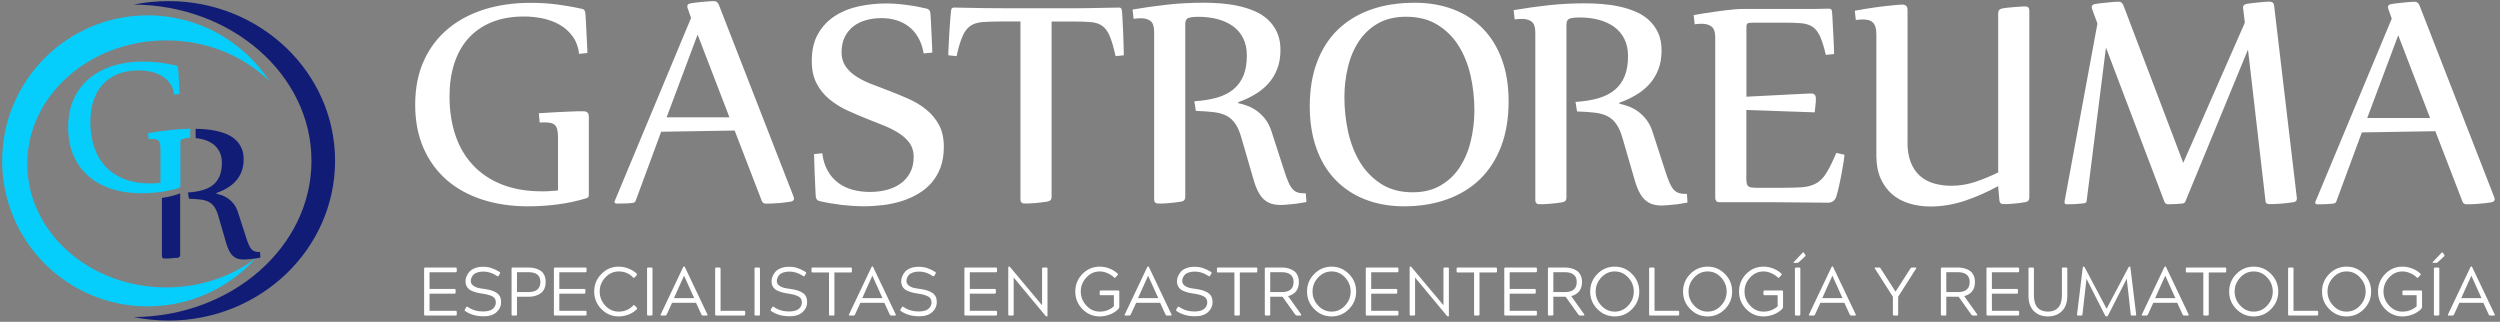
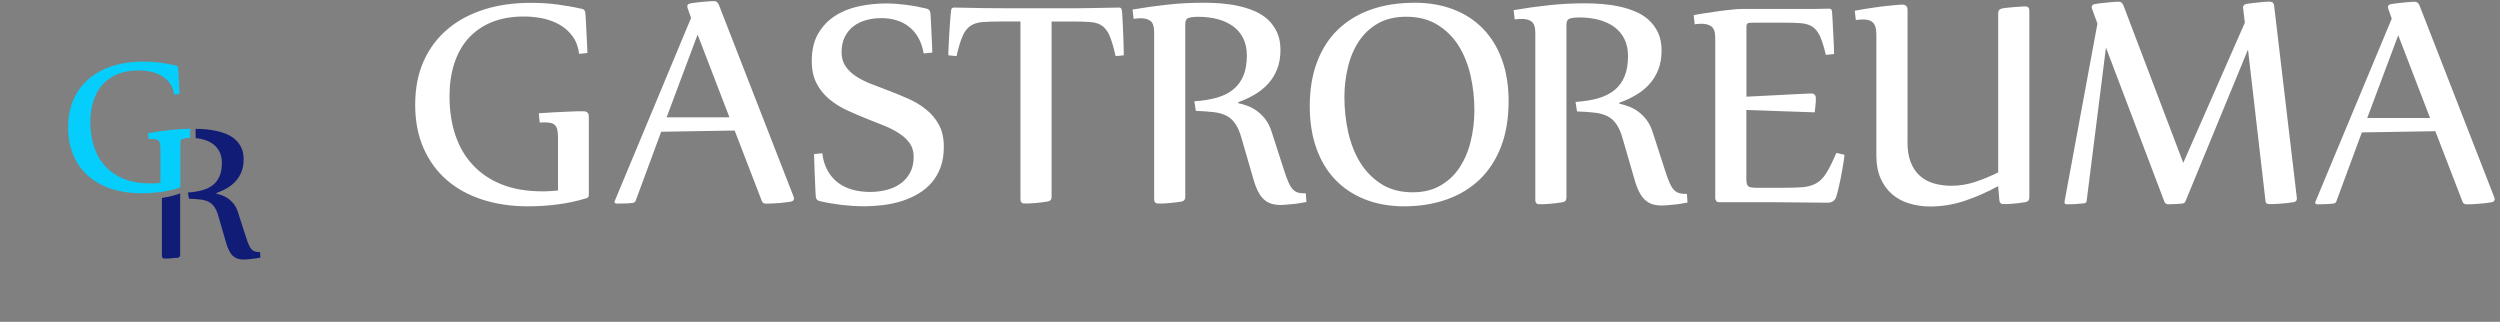
<svg xmlns="http://www.w3.org/2000/svg" width="505" height="65" viewBox="0 0 505 65" fill="none">
  <rect x="0" y="0" width="505" height="65" fill="#808080" stroke="none" />
  <path d="M478.167 23.84H490.876L484.442 7.117L478.179 23.84H478.167ZM477.093 26.746L471.941 40.686C471.856 40.942 471.648 41.077 471.331 41.125C470.928 41.174 470.464 41.211 469.951 41.235C469.438 41.26 468.852 41.272 468.205 41.272C467.851 41.272 467.668 41.162 467.668 40.942C467.668 40.869 467.668 40.82 467.705 40.771L483.136 3.76L482.44 1.807C482.391 1.624 482.367 1.502 482.367 1.441C482.367 1.099 482.586 0.904 483.014 0.831C483.368 0.757 483.795 0.708 484.283 0.647C484.759 0.586 485.223 0.55 485.675 0.501C486.127 0.452 486.542 0.415 486.92 0.391C487.311 0.367 487.592 0.354 487.775 0.354C488.227 0.354 488.544 0.611 488.752 1.123L503.829 39.819C503.902 40.002 503.938 40.124 503.938 40.185C503.938 40.576 503.707 40.796 503.255 40.869C502.852 40.942 502.4 40.991 501.9 41.052C501.387 41.113 500.899 41.162 500.41 41.187C499.922 41.223 499.482 41.248 499.08 41.26C498.677 41.26 498.384 41.26 498.201 41.26C497.822 41.26 497.554 41.089 497.432 40.747L491.938 26.502L477.117 26.746H477.093ZM454.093 10.01L441.457 40.674C441.36 40.93 441.152 41.064 440.847 41.113C440.444 41.162 439.98 41.199 439.48 41.223C438.967 41.248 438.466 41.26 437.954 41.26C437.599 41.26 437.343 41.089 437.209 40.747L425.404 9.607L421.497 40.637C421.448 40.918 421.241 41.052 420.887 41.077C420.484 41.125 419.971 41.174 419.385 41.211C418.787 41.248 418.164 41.26 417.505 41.26C417.2 41.26 417.029 41.138 417.029 40.894C417.029 40.735 417.041 40.613 417.065 40.564L423.682 4.761L422.596 1.795C422.547 1.661 422.522 1.539 422.522 1.465C422.522 1.099 422.754 0.892 423.206 0.818C423.56 0.745 423.987 0.696 424.476 0.635C424.964 0.574 425.428 0.538 425.892 0.489C426.356 0.44 426.771 0.403 427.149 0.379C427.54 0.354 427.821 0.342 428.004 0.342C428.248 0.342 428.443 0.415 428.565 0.55C428.7 0.672 428.834 0.867 428.944 1.111L441.018 32.898L453.458 4.59L453.128 1.795C453.128 1.795 453.092 1.685 453.092 1.514C453.092 1.136 453.311 0.904 453.739 0.806C454.093 0.733 454.508 0.684 454.984 0.623C455.46 0.562 455.912 0.525 456.363 0.477C456.815 0.428 457.23 0.391 457.596 0.367C457.963 0.342 458.243 0.33 458.427 0.33C458.988 0.33 459.306 0.586 459.367 1.099L463.932 39.722C463.957 39.819 463.969 39.88 463.969 39.941V40.1C463.969 40.527 463.749 40.771 463.322 40.833C462.944 40.906 462.504 40.955 462.004 41.016C461.503 41.077 461.027 41.125 460.551 41.15C460.075 41.187 459.635 41.211 459.245 41.223C458.854 41.223 458.561 41.223 458.39 41.223C458.182 41.223 458.011 41.187 457.889 41.113C457.755 41.028 457.67 40.906 457.645 40.723L454.093 9.986V10.01ZM385.312 28.479C385.288 30.176 385.507 31.592 385.959 32.752C386.411 33.899 387.033 34.839 387.851 35.547C388.657 36.255 389.597 36.755 390.684 37.06C391.758 37.366 392.93 37.524 394.187 37.524C395.811 37.524 397.398 37.268 398.961 36.755C400.523 36.23 402.086 35.596 403.636 34.827V2.649C403.636 2.137 403.905 1.819 404.442 1.709C404.808 1.636 405.211 1.587 405.687 1.539C406.151 1.502 406.591 1.453 407.042 1.416C407.506 1.38 407.909 1.355 408.288 1.331C408.654 1.307 408.935 1.294 409.118 1.294C409.655 1.294 409.924 1.575 409.924 2.137V39.892C409.924 40.43 409.655 40.747 409.118 40.833C408.727 40.906 408.324 40.955 407.873 41.016C407.433 41.077 407.006 41.125 406.591 41.15C406.176 41.187 405.797 41.211 405.455 41.223C405.114 41.223 404.857 41.223 404.674 41.223C404.161 41.223 403.881 40.93 403.868 40.369L403.624 37.598C401.5 38.77 399.278 39.746 396.959 40.539C394.627 41.321 392.283 41.711 389.902 41.711C388.413 41.711 386.997 41.504 385.678 41.101C384.348 40.698 383.2 40.088 382.223 39.246C381.247 38.416 380.478 37.353 379.892 36.06C379.318 34.753 379.025 33.24 379.025 31.482V7.007C379.025 6.372 378.964 5.86 378.842 5.457C378.72 5.066 378.549 4.749 378.305 4.541C378.073 4.309 377.792 4.163 377.462 4.065C377.133 3.98 376.766 3.931 376.363 3.931C375.9 3.931 375.423 3.968 374.874 4.041L374.667 2.173C375.887 1.941 377.035 1.746 378.134 1.587C379.232 1.429 380.197 1.294 381.039 1.209C381.882 1.111 382.577 1.05 383.151 1.001C383.713 0.953 384.079 0.928 384.238 0.928C384.958 0.928 385.324 1.282 385.324 2.015V28.455L385.312 28.479ZM352.753 35.584C352.753 36.121 352.765 36.536 352.802 36.841C352.838 37.146 352.924 37.378 353.083 37.549C353.229 37.72 353.473 37.83 353.803 37.866C354.132 37.915 354.609 37.939 355.219 37.939H359.589C361.384 37.939 362.849 37.903 363.972 37.83C365.095 37.744 366.06 37.488 366.841 37.048C367.635 36.609 368.33 35.913 368.916 34.961C369.515 34.009 370.198 32.642 370.931 30.896L372.591 31.262C372.591 31.421 372.542 31.824 372.445 32.483C372.347 33.142 372.213 33.899 372.054 34.766C371.895 35.645 371.724 36.536 371.517 37.427C371.321 38.33 371.114 39.123 370.906 39.795C370.613 40.552 370.064 40.942 369.258 40.942C368.453 40.942 367.439 40.942 366.28 40.918C365.132 40.918 363.862 40.894 362.446 40.881C361.042 40.881 359.528 40.857 357.929 40.845C356.318 40.845 354.633 40.845 352.887 40.845H347.284C346.966 40.845 346.759 40.747 346.649 40.552C346.527 40.369 346.478 40.173 346.478 40.002V7.63C346.478 6.482 346.222 5.725 345.709 5.347C345.196 4.981 344.549 4.798 343.78 4.798C343.304 4.798 342.828 4.834 342.327 4.908L342.12 3.04C342.596 2.942 343.279 2.832 344.183 2.698C345.086 2.564 346.026 2.417 347.003 2.283C347.98 2.149 348.932 2.027 349.835 1.941C350.751 1.844 351.459 1.807 351.984 1.807H364.277C365.046 1.807 365.84 1.807 366.682 1.807C367.513 1.807 368.428 1.77 369.454 1.746C369.808 1.746 370.015 1.917 370.064 2.259C370.088 2.576 370.113 2.991 370.149 3.516C370.186 4.029 370.223 4.602 370.235 5.201C370.259 5.811 370.296 6.433 370.333 7.068C370.369 7.703 370.394 8.277 370.418 8.814C370.442 9.351 370.467 9.815 370.479 10.205C370.479 10.584 370.479 10.816 370.479 10.913L368.819 11.084C368.44 9.485 368.05 8.24 367.659 7.361C367.256 6.47 366.756 5.835 366.145 5.42C365.535 5.017 364.766 4.773 363.826 4.688C362.898 4.602 361.677 4.578 360.188 4.578H354.23C353.852 4.578 353.559 4.59 353.363 4.615C353.18 4.639 353.046 4.7 352.948 4.786C352.863 4.871 352.802 5.005 352.79 5.164C352.777 5.335 352.777 5.567 352.777 5.86V19.532C354.621 19.434 356.305 19.361 357.844 19.275C359.382 19.19 360.713 19.129 361.836 19.068C362.971 19.007 363.887 18.97 364.583 18.933C365.291 18.897 365.718 18.884 365.864 18.884C366.499 18.884 366.804 19.214 366.804 19.898C366.804 20.337 366.78 20.777 366.731 21.228C366.682 21.692 366.634 22.168 366.573 22.693L352.765 22.217V35.62L352.753 35.584ZM318.204 20.593C319.95 20.484 321.476 20.239 322.806 19.861C324.125 19.483 325.248 18.921 326.139 18.189C327.03 17.468 327.702 16.529 328.166 15.418C328.63 14.295 328.862 12.928 328.862 11.341C328.862 10.022 328.617 8.863 328.129 7.874C327.629 6.885 326.945 6.079 326.066 5.433C325.187 4.798 324.149 4.322 322.965 4.004C321.769 3.687 320.487 3.528 319.119 3.528C318.216 3.528 317.557 3.601 317.105 3.748C316.653 3.894 316.421 4.297 316.421 4.981V39.917C316.421 40.454 316.153 40.771 315.616 40.857C315.225 40.93 314.81 40.979 314.334 41.04C313.87 41.101 313.418 41.15 312.991 41.174C312.551 41.211 312.149 41.235 311.77 41.248C311.404 41.248 311.123 41.248 310.94 41.248C310.403 41.248 310.134 40.967 310.134 40.405V6.617C310.134 5.481 309.89 4.749 309.39 4.371C308.901 4.004 308.254 3.821 307.461 3.821C306.997 3.821 306.521 3.858 305.971 3.919L305.764 2.051C308.01 1.661 310.342 1.331 312.771 1.062C315.188 0.794 317.655 0.672 320.182 0.672C321.256 0.672 322.391 0.721 323.575 0.806C324.772 0.904 325.944 1.062 327.091 1.319C328.239 1.563 329.325 1.905 330.363 2.344C331.401 2.784 332.316 3.357 333.086 4.065C333.855 4.786 334.477 5.628 334.941 6.629C335.405 7.63 335.637 8.814 335.637 10.193C335.637 11.658 335.417 12.952 334.978 14.051C334.538 15.174 333.928 16.162 333.159 17.017C332.39 17.871 331.474 18.591 330.436 19.202C329.411 19.812 328.3 20.337 327.104 20.752V20.948C327.665 21.057 328.263 21.24 328.923 21.472C329.582 21.704 330.217 22.046 330.839 22.485C331.45 22.925 332.023 23.474 332.561 24.158C333.086 24.841 333.513 25.672 333.83 26.66L336.333 34.399C336.663 35.461 336.98 36.316 337.261 36.938C337.542 37.573 337.835 38.049 338.152 38.379C338.469 38.696 338.836 38.916 339.238 39.026C339.641 39.136 340.154 39.172 340.764 39.172L340.874 40.918C340.447 41.003 339.971 41.089 339.47 41.162C338.958 41.248 338.469 41.309 337.969 41.345C337.468 41.394 337.029 41.443 336.638 41.467C336.247 41.504 335.942 41.516 335.735 41.516C335.027 41.516 334.38 41.431 333.818 41.26C333.257 41.089 332.756 40.796 332.292 40.381C331.84 39.966 331.45 39.416 331.096 38.721C330.754 38.037 330.424 37.17 330.143 36.145L327.751 27.905C327.421 26.733 327.006 25.794 326.53 25.11C326.054 24.402 325.468 23.877 324.76 23.499C324.052 23.133 323.197 22.888 322.196 22.766C321.195 22.644 319.986 22.559 318.558 22.51L318.253 20.581L318.204 20.593Z" fill="white" />
  <path d="M37.932 38.885C39.06 38.814 40.047 38.656 40.907 38.411C41.759 38.166 42.485 37.804 43.062 37.33C43.638 36.865 44.072 36.257 44.371 35.539C44.671 34.813 44.821 33.929 44.821 32.903C44.821 32.043 44.663 31.302 44.348 30.663C44.024 30.023 43.582 29.503 43.014 29.084C42.446 28.674 41.775 28.358 41.01 28.161C40.536 28.035 40.039 27.948 39.526 27.901L39.51 26.023C40.118 26.023 40.757 26.062 41.42 26.11C42.193 26.173 42.943 26.275 43.693 26.441C44.435 26.599 45.137 26.82 45.808 27.104C46.478 27.388 47.062 27.759 47.568 28.216C48.065 28.674 48.467 29.226 48.767 29.873C49.067 30.52 49.217 31.286 49.217 32.178C49.217 33.124 49.075 33.961 48.791 34.671C48.507 35.397 48.112 36.036 47.615 36.588C47.118 37.141 46.526 37.606 45.855 38.001C45.192 38.395 44.466 38.727 43.701 39.003V39.129C44.064 39.2 44.45 39.319 44.877 39.468C45.303 39.618 45.713 39.839 46.115 40.123C46.51 40.407 46.881 40.763 47.228 41.205C47.568 41.646 47.844 42.183 48.049 42.822L49.667 47.825C49.88 48.511 50.085 49.064 50.266 49.466C50.448 49.876 50.637 50.192 50.843 50.397C51.048 50.602 51.284 50.744 51.545 50.815C51.805 50.879 52.137 50.91 52.531 50.91L52.594 52.038C52.318 52.094 52.011 52.149 51.687 52.196C51.355 52.251 51.04 52.291 50.716 52.315C50.393 52.346 50.109 52.378 49.856 52.394C49.604 52.417 49.406 52.425 49.272 52.425C48.806 52.425 48.396 52.37 48.025 52.259C47.662 52.149 47.339 51.959 47.039 51.691C46.747 51.423 46.494 51.068 46.265 50.618C46.044 50.176 45.831 49.624 45.65 48.953L44.103 43.627C43.89 42.869 43.622 42.262 43.314 41.82C43.006 41.362 42.627 41.023 42.17 40.778C41.704 40.542 41.16 40.384 40.513 40.305C39.865 40.226 39.084 40.171 38.161 40.139L37.964 38.885H37.932ZM36.393 39.066V51.47C36.393 51.817 36.219 52.023 35.872 52.078C35.62 52.125 35.73 52.062 35.422 52.094C35.123 52.133 34.831 52.157 34.554 52.18C34.27 52.204 34.01 52.22 33.765 52.228C33.529 52.228 33.347 52.228 33.229 52.228C32.881 52.228 32.708 52.046 32.708 51.683V39.989C34.436 39.713 35.612 39.374 36.401 39.05L36.393 39.066Z" fill="#101C75" />
-   <path fill-rule="evenodd" clip-rule="evenodd" d="M34.018 64.758C52.61 64.758 67.683 50.31 67.683 32.485C67.683 14.66 52.61 0.22 34.018 0.22C31.611 0.22 29.267 0.465 27.01 0.922C46.865 1.049 62.916 15.134 62.916 32.485C62.916 49.837 46.865 63.922 27.01 64.048C29.275 64.506 31.619 64.75 34.018 64.75" fill="#101C75" />
-   <path fill-rule="evenodd" clip-rule="evenodd" d="M29.827 61.878C38.461 61.878 46.226 58.154 51.608 52.228C46.731 55.865 40.441 58.059 33.576 58.059C18.069 58.059 5.506 46.894 5.506 33.109C5.506 19.324 18.077 8.158 33.576 8.158C41.87 8.158 49.319 11.354 54.457 16.436C49.209 8.403 40.142 3.1 29.835 3.1C13.602 3.1 0.439 16.262 0.439 32.493C0.439 48.724 13.602 61.886 29.835 61.886" fill="#06CEFC" />
  <path fill-rule="evenodd" clip-rule="evenodd" d="M36.417 37.614C36.417 37.669 36.409 37.717 36.393 37.756V37.843L36.314 37.875C36.314 37.875 36.235 37.938 36.18 37.961C34.941 38.34 33.678 38.616 32.384 38.782C31.098 38.956 29.788 39.035 28.462 39.035C26.3 39.035 24.311 38.735 22.512 38.151C20.713 37.559 19.158 36.707 17.864 35.571C16.578 34.45 15.567 33.053 14.849 31.404C14.123 29.747 13.768 27.861 13.768 25.739C13.768 23.616 14.147 21.636 14.912 19.979C15.67 18.321 16.727 16.933 18.077 15.82C19.419 14.7 21.013 13.871 22.843 13.295C24.674 12.727 26.671 12.443 28.825 12.443C30.064 12.443 31.224 12.514 32.321 12.656C33.41 12.806 34.483 12.987 35.525 13.224C35.691 13.256 35.801 13.311 35.864 13.413C35.935 13.508 35.967 13.611 35.983 13.705C35.999 13.911 36.014 14.171 36.038 14.494C36.062 14.81 36.085 15.157 36.093 15.52C36.109 15.891 36.133 16.27 36.156 16.649C36.18 17.035 36.196 17.39 36.212 17.714C36.227 18.045 36.243 18.321 36.251 18.558C36.251 18.787 36.251 18.937 36.251 18.992L35.178 19.103C35.059 18.195 34.775 17.43 34.318 16.806C33.86 16.191 33.3 15.686 32.629 15.299C31.958 14.921 31.224 14.644 30.404 14.471C29.591 14.305 28.77 14.226 27.957 14.226C26.355 14.226 24.951 14.479 23.735 14.976C22.52 15.481 21.51 16.191 20.689 17.106C19.876 18.022 19.269 19.126 18.858 20.405C18.448 21.683 18.251 23.103 18.251 24.658C18.251 26.488 18.503 28.169 19.008 29.692C19.513 31.215 20.271 32.517 21.289 33.606C22.291 34.695 23.546 35.539 25.053 36.147C26.56 36.746 28.297 37.054 30.285 37.054C30.617 37.054 30.964 37.054 31.311 37.03C31.666 37.014 32.037 36.983 32.416 36.944V30.047C32.416 29.621 32.384 29.282 32.329 29.021C32.266 28.753 32.171 28.556 32.029 28.422C31.895 28.279 31.713 28.185 31.492 28.13C31.279 28.082 31.003 28.058 30.68 28.058C30.577 28.058 30.474 28.058 30.356 28.074C30.254 28.082 30.151 28.098 30.041 28.114V28.082H30.025L29.962 27.388L29.906 26.899H29.914V26.867L30.167 26.851C31.54 26.614 32.968 26.417 34.436 26.252C35.746 26.11 37.088 26.031 38.445 26.007C38.398 26.599 38.406 27.364 38.413 27.838C37.845 27.853 37.119 27.988 36.851 28.074C36.63 28.145 36.488 28.319 36.441 28.587V37.598L36.417 37.614Z" fill="#06CEFC" />
  <path d="M284.021 3.382C281.823 3.382 279.931 3.833 278.356 4.724C276.781 5.628 275.487 6.836 274.498 8.338C273.497 9.851 272.753 11.572 272.289 13.538C271.813 15.503 271.568 17.529 271.568 19.654C271.568 22.009 271.825 24.341 272.325 26.648C272.838 28.943 273.644 30.994 274.73 32.788C275.841 34.595 277.27 36.047 279.028 37.17C280.773 38.293 282.898 38.843 285.376 38.843C287.573 38.843 289.466 38.367 291.04 37.439C292.615 36.511 293.909 35.278 294.91 33.728C295.899 32.178 296.644 30.42 297.108 28.43C297.584 26.441 297.828 24.378 297.828 22.266C297.828 19.898 297.572 17.59 297.071 15.32C296.559 13.062 295.753 11.048 294.666 9.278C293.555 7.508 292.127 6.092 290.369 5.005C288.623 3.919 286.499 3.382 284.021 3.382ZM285.706 0.55C288.611 0.55 291.224 1.001 293.568 1.892C295.912 2.796 297.914 4.09 299.562 5.799C301.222 7.495 302.504 9.595 303.395 12.049C304.299 14.527 304.738 17.334 304.738 20.459C304.738 23.877 304.237 26.917 303.236 29.553C302.235 32.178 300.807 34.387 298.964 36.194C297.12 37.976 294.898 39.343 292.286 40.271C289.698 41.199 286.792 41.675 283.606 41.675C280.7 41.675 278.075 41.199 275.719 40.271C273.363 39.343 271.361 38 269.713 36.279C268.053 34.546 266.783 32.434 265.904 29.932C265.013 27.429 264.573 24.61 264.573 21.46C264.573 18.067 265.074 15.052 266.075 12.451C267.076 9.839 268.504 7.642 270.348 5.896C272.191 4.151 274.413 2.808 277.013 1.905C279.601 1.001 282.507 0.562 285.693 0.562L285.706 0.55ZM241.207 20.459C242.953 20.349 244.479 20.105 245.809 19.727C247.128 19.348 248.251 18.787 249.142 18.054C250.033 17.322 250.705 16.394 251.169 15.283C251.633 14.16 251.865 12.793 251.865 11.206C251.865 9.888 251.62 8.728 251.132 7.74C250.644 6.751 249.948 5.945 249.069 5.298C248.19 4.663 247.152 4.187 245.968 3.87C244.772 3.565 243.49 3.394 242.122 3.394C241.231 3.394 240.56 3.467 240.108 3.614C239.656 3.76 239.424 4.163 239.424 4.847V39.783C239.424 40.32 239.156 40.637 238.619 40.723C238.228 40.796 237.813 40.845 237.337 40.906C236.873 40.967 236.421 41.016 235.994 41.04C235.554 41.077 235.152 41.101 234.773 41.113C234.407 41.113 234.126 41.113 233.943 41.113C233.406 41.113 233.137 40.832 233.137 40.271V6.482C233.137 5.347 232.893 4.615 232.405 4.236C231.916 3.87 231.269 3.687 230.476 3.687C230.012 3.687 229.536 3.724 228.987 3.797L228.779 1.929C231.025 1.538 233.369 1.209 235.786 0.94C238.204 0.672 240.67 0.55 243.197 0.55C244.271 0.55 245.406 0.599 246.591 0.684C247.787 0.782 248.959 0.94 250.107 1.197C251.254 1.441 252.341 1.783 253.378 2.222C254.416 2.662 255.319 3.235 256.101 3.943C256.87 4.663 257.493 5.506 257.956 6.519C258.42 7.52 258.652 8.704 258.652 10.083C258.652 11.548 258.433 12.842 257.993 13.941C257.554 15.064 256.943 16.052 256.174 16.907C255.405 17.761 254.489 18.482 253.452 19.092C252.426 19.702 251.315 20.227 250.119 20.642V20.838C250.68 20.947 251.279 21.131 251.938 21.363C252.597 21.594 253.232 21.936 253.854 22.376C254.465 22.815 255.039 23.364 255.576 24.048C256.101 24.732 256.528 25.562 256.845 26.55L259.348 34.289C259.678 35.352 259.995 36.206 260.276 36.829C260.557 37.463 260.85 37.939 261.167 38.269C261.485 38.586 261.851 38.806 262.254 38.916C262.657 39.026 263.169 39.062 263.78 39.062L263.89 40.808C263.462 40.894 262.986 40.979 262.486 41.052C261.973 41.138 261.485 41.199 260.984 41.235C260.484 41.284 260.044 41.333 259.653 41.357C259.263 41.394 258.957 41.406 258.75 41.406C258.042 41.406 257.395 41.321 256.821 41.15C256.259 40.979 255.759 40.686 255.295 40.271C254.843 39.856 254.453 39.307 254.099 38.611C253.757 37.927 253.427 37.073 253.146 36.035L250.754 27.796C250.424 26.624 250.009 25.684 249.533 25C249.057 24.292 248.471 23.767 247.763 23.389C247.055 23.023 246.2 22.779 245.199 22.656C244.198 22.534 242.989 22.449 241.561 22.4L241.256 20.459H241.207ZM201.994 4.346C200.529 4.346 199.321 4.383 198.368 4.468C197.416 4.554 196.623 4.81 195.988 5.249C195.365 5.689 194.84 6.372 194.425 7.337C194.01 8.277 193.607 9.619 193.229 11.341L191.569 11.17C191.569 11.072 191.569 10.84 191.569 10.437C191.581 10.022 191.605 9.534 191.642 8.972C191.678 8.411 191.715 7.801 191.739 7.117C191.776 6.433 191.813 5.786 191.862 5.139C191.91 4.493 191.959 3.894 191.996 3.345C192.045 2.796 192.081 2.356 192.13 2.039C192.155 1.709 192.35 1.526 192.728 1.526C194.779 1.575 196.733 1.612 198.588 1.636C200.456 1.661 202.177 1.673 203.752 1.673H214.972C216.546 1.673 218.28 1.673 220.172 1.636C222.064 1.612 224.03 1.575 226.069 1.526C226.374 1.526 226.569 1.697 226.606 2.039C226.655 2.356 226.691 2.784 226.716 3.345C226.752 3.894 226.789 4.493 226.813 5.139C226.85 5.786 226.875 6.446 226.899 7.117C226.923 7.801 226.948 8.411 226.96 8.972C226.972 9.534 226.984 10.022 226.997 10.437C227.009 10.84 227.009 11.084 227.009 11.17L225.348 11.341C224.97 9.619 224.579 8.289 224.189 7.337C223.798 6.385 223.285 5.689 222.687 5.249C222.077 4.81 221.308 4.541 220.368 4.468C219.44 4.383 218.231 4.346 216.742 4.346H212.42V39.77C212.42 40.307 212.151 40.625 211.614 40.71C211.224 40.784 210.809 40.832 210.332 40.894C209.869 40.955 209.417 41.003 208.99 41.028C208.55 41.064 208.147 41.089 207.769 41.101C207.403 41.101 207.122 41.101 206.939 41.101C206.401 41.101 206.133 40.82 206.133 40.259V4.334H201.982L201.994 4.346ZM186.588 10.779C186.356 9.546 186.002 8.472 185.489 7.593C184.976 6.702 184.354 5.97 183.597 5.384C182.852 4.81 182.022 4.37 181.07 4.09C180.13 3.797 179.116 3.662 178.042 3.662C176.968 3.662 175.967 3.785 175.002 4.053C174.038 4.309 173.171 4.724 172.438 5.274C171.694 5.835 171.096 6.568 170.656 7.434C170.217 8.313 169.997 9.363 169.997 10.572C169.997 11.658 170.265 12.573 170.778 13.355C171.291 14.124 171.987 14.807 172.853 15.369C173.72 15.943 174.721 16.468 175.844 16.907C176.98 17.359 178.152 17.81 179.36 18.25C180.716 18.762 182.071 19.324 183.426 19.922C184.769 20.508 185.989 21.24 187.052 22.095C188.126 22.949 189.005 23.987 189.652 25.195C190.323 26.404 190.653 27.905 190.653 29.675C190.653 31.226 190.433 32.605 189.994 33.801C189.554 34.985 188.944 36.023 188.162 36.926C187.393 37.817 186.478 38.562 185.44 39.16C184.402 39.77 183.291 40.259 182.095 40.637C180.899 41.003 179.653 41.272 178.347 41.431C177.053 41.577 175.783 41.663 174.514 41.663C173 41.663 171.511 41.565 170.009 41.394C168.507 41.211 167.018 40.955 165.529 40.613C165.321 40.564 165.162 40.478 165.028 40.32C164.918 40.185 164.833 40.027 164.808 39.868C164.759 39.392 164.711 38.708 164.686 37.793C164.637 36.877 164.601 35.962 164.564 35.022C164.528 34.082 164.503 33.227 164.479 32.471C164.454 31.702 164.442 31.25 164.442 31.128L166.102 30.957C166.261 32.3 166.615 33.472 167.177 34.46C167.726 35.449 168.422 36.255 169.276 36.902C170.119 37.537 171.096 38.013 172.194 38.318C173.293 38.623 174.465 38.77 175.735 38.77C176.858 38.77 177.956 38.647 179.019 38.379C180.081 38.123 181.021 37.708 181.839 37.134C182.669 36.56 183.328 35.815 183.816 34.924C184.317 34.021 184.561 32.947 184.561 31.653C184.561 30.603 184.293 29.7 183.78 28.955C183.267 28.223 182.571 27.551 181.704 26.99C180.838 26.416 179.837 25.891 178.738 25.44C177.615 24.988 176.455 24.524 175.271 24.06C173.916 23.523 172.56 22.937 171.205 22.327C169.862 21.704 168.642 20.96 167.58 20.081C166.505 19.202 165.626 18.14 164.979 16.895C164.308 15.65 163.978 14.112 163.978 12.293C163.978 10.095 164.418 8.252 165.284 6.763C166.163 5.274 167.287 4.09 168.703 3.199C170.107 2.295 171.706 1.648 173.513 1.27C175.307 0.892 177.139 0.696 179.006 0.696C180.252 0.696 181.595 0.794 183.072 0.989C184.537 1.172 185.904 1.429 187.198 1.746C187.406 1.795 187.564 1.88 187.699 2.039C187.808 2.173 187.894 2.344 187.918 2.491C187.967 2.967 188.016 3.626 188.053 4.468C188.089 5.31 188.138 6.165 188.175 7.032C188.224 7.91 188.26 8.68 188.285 9.375C188.309 10.071 188.321 10.486 188.321 10.62L186.588 10.791V10.779ZM134.642 23.706H147.351L140.917 6.983L134.654 23.706H134.642ZM133.555 26.611L128.404 40.552C128.318 40.808 128.111 40.942 127.793 40.991C127.39 41.04 126.926 41.077 126.414 41.089C125.901 41.113 125.315 41.125 124.668 41.125C124.314 41.125 124.131 41.016 124.131 40.796C124.131 40.723 124.131 40.674 124.167 40.625L139.599 3.614L138.903 1.661C138.854 1.477 138.829 1.355 138.829 1.294C138.829 0.953 139.049 0.757 139.476 0.684C139.83 0.611 140.258 0.562 140.746 0.501C141.222 0.44 141.686 0.403 142.138 0.354C142.59 0.306 143.005 0.269 143.383 0.257C143.774 0.232 144.054 0.22 144.238 0.22C144.689 0.22 145.007 0.476 145.214 0.989L160.291 39.685C160.365 39.868 160.401 40.002 160.401 40.051C160.401 40.442 160.169 40.661 159.718 40.735C159.315 40.808 158.863 40.857 158.362 40.918C157.85 40.979 157.361 41.028 156.873 41.052C156.385 41.089 155.945 41.113 155.542 41.125C155.139 41.125 154.846 41.125 154.663 41.125C154.285 41.125 154.016 40.955 153.894 40.613L148.401 26.367L133.58 26.611H133.555ZM118.918 39.477C118.918 39.734 118.796 39.917 118.552 40.015C116.635 40.6 114.682 41.028 112.68 41.284C110.69 41.553 108.663 41.675 106.6 41.675C103.255 41.675 100.178 41.211 97.395 40.307C94.612 39.404 92.207 38.074 90.204 36.328C88.215 34.583 86.652 32.434 85.541 29.895C84.418 27.332 83.868 24.414 83.868 21.131C83.868 17.847 84.454 14.783 85.638 12.22C86.811 9.656 88.446 7.508 90.534 5.786C92.609 4.053 95.075 2.771 97.908 1.88C100.74 1.001 103.829 0.574 107.161 0.574C109.078 0.574 110.873 0.684 112.57 0.904C114.254 1.136 115.915 1.416 117.526 1.783C117.783 1.831 117.953 1.917 118.051 2.076C118.161 2.222 118.21 2.381 118.234 2.527C118.259 2.845 118.283 3.26 118.32 3.748C118.356 4.236 118.393 4.773 118.405 5.335C118.43 5.909 118.466 6.494 118.491 7.08C118.527 7.679 118.552 8.228 118.576 8.728C118.601 9.229 118.625 9.668 118.637 10.034C118.649 10.389 118.649 10.62 118.649 10.706L116.989 10.877C116.806 9.473 116.366 8.289 115.658 7.325C114.95 6.372 114.084 5.579 113.046 4.993C112.008 4.407 110.873 3.98 109.603 3.711C108.346 3.455 107.076 3.333 105.819 3.333C103.34 3.333 101.167 3.724 99.287 4.493C97.407 5.274 95.844 6.372 94.575 7.788C93.317 9.204 92.377 10.913 91.743 12.891C91.108 14.868 90.803 17.066 90.803 19.47C90.803 22.302 91.193 24.915 91.975 27.258C92.756 29.614 93.928 31.628 95.503 33.313C97.053 34.998 98.994 36.304 101.326 37.244C103.658 38.171 106.344 38.647 109.42 38.647C109.933 38.647 110.47 38.647 111.007 38.611C111.556 38.586 112.13 38.538 112.716 38.477V27.808C112.716 27.148 112.667 26.624 112.582 26.221C112.496 25.806 112.338 25.501 112.118 25.293C111.91 25.073 111.63 24.927 111.288 24.841C110.958 24.768 110.531 24.719 110.03 24.719C109.872 24.719 109.713 24.732 109.53 24.744C109.371 24.744 109.188 24.744 109.017 24.744L108.846 22.876C110.067 22.791 111.19 22.73 112.216 22.669C113.241 22.608 114.145 22.571 114.926 22.547C115.695 22.51 116.342 22.485 116.855 22.473C117.367 22.473 117.697 22.473 117.856 22.473C118.576 22.473 118.942 22.827 118.942 23.56V39.49L118.918 39.477Z" fill="white" />
-   <path d="M85.672 63.515V54.262C85.672 54.114 85.746 54.04 85.893 54.04H92.057C92.196 54.04 92.265 54.114 92.265 54.262V54.774C92.265 54.922 92.196 54.996 92.057 54.996H86.766V58.362H91.808C91.956 58.362 92.03 58.436 92.03 58.584V59.096C92.03 59.244 91.956 59.318 91.808 59.318H86.766V62.781H92.057C92.196 62.781 92.265 62.854 92.265 63.002V63.515C92.265 63.662 92.196 63.736 92.057 63.736H85.893C85.746 63.736 85.672 63.662 85.672 63.515ZM93.897 62.517L94.16 62.074C94.215 61.982 94.271 61.936 94.326 61.936C94.363 61.936 94.414 61.954 94.478 61.991C95.374 62.61 96.399 62.919 97.554 62.919C98.006 62.919 98.422 62.868 98.8 62.767C99.188 62.656 99.511 62.453 99.77 62.157C100.028 61.852 100.158 61.488 100.158 61.063C100.158 60.537 99.941 60.149 99.507 59.899C99.073 59.641 98.338 59.438 97.304 59.29C96.445 59.17 95.716 58.962 95.116 58.667C94.395 58.27 94.035 57.642 94.035 56.783C94.035 56.487 94.095 56.187 94.215 55.882C94.335 55.569 94.52 55.259 94.769 54.954C95.019 54.64 95.383 54.386 95.864 54.193C96.344 53.989 96.898 53.888 97.526 53.888C98.2 53.888 98.786 53.975 99.285 54.151C99.774 54.308 100.324 54.571 100.933 54.941C101.035 54.996 101.058 55.097 101.003 55.245L100.739 55.675C100.684 55.776 100.624 55.827 100.559 55.827C100.513 55.827 100.472 55.809 100.435 55.772C99.539 55.162 98.615 54.857 97.664 54.857C97.166 54.857 96.736 54.922 96.376 55.051C96.025 55.171 95.762 55.338 95.587 55.55C95.411 55.753 95.287 55.956 95.213 56.16C95.139 56.353 95.102 56.552 95.102 56.755C95.102 57.115 95.24 57.411 95.517 57.642C95.776 57.854 96.076 58.011 96.418 58.112C96.759 58.205 97.258 58.293 97.914 58.376C99.013 58.523 99.839 58.8 100.393 59.207C100.947 59.604 101.224 60.209 101.224 61.021C101.224 61.816 100.915 62.494 100.296 63.058C99.687 63.612 98.819 63.889 97.692 63.889C96.215 63.889 94.968 63.533 93.952 62.822C93.851 62.757 93.832 62.656 93.897 62.517ZM103.339 63.515V54.262C103.339 54.169 103.353 54.109 103.381 54.082C103.417 54.054 103.478 54.04 103.561 54.04H106.816C107.268 54.04 107.684 54.091 108.062 54.193C108.45 54.285 108.81 54.437 109.143 54.65C109.484 54.862 109.748 55.162 109.932 55.55C110.126 55.938 110.223 56.4 110.223 56.935C110.223 57.969 109.895 58.731 109.24 59.221C108.593 59.701 107.785 59.941 106.816 59.941H104.433V63.515C104.433 63.598 104.419 63.658 104.392 63.695C104.364 63.722 104.304 63.736 104.212 63.736H103.561C103.468 63.736 103.408 63.722 103.381 63.695C103.353 63.658 103.339 63.598 103.339 63.515ZM106.746 54.982H104.433V58.999H106.746C108.353 58.999 109.157 58.311 109.157 56.935C109.157 55.633 108.353 54.982 106.746 54.982ZM111.887 63.515V54.262C111.887 54.114 111.961 54.04 112.109 54.04H118.273C118.411 54.04 118.48 54.114 118.48 54.262V54.774C118.48 54.922 118.411 54.996 118.273 54.996H112.981V58.362H118.023C118.171 58.362 118.245 58.436 118.245 58.584V59.096C118.245 59.244 118.171 59.318 118.023 59.318H112.981V62.781H118.273C118.411 62.781 118.48 62.854 118.48 63.002V63.515C118.48 63.662 118.411 63.736 118.273 63.736H112.109C111.961 63.736 111.887 63.662 111.887 63.515ZM128.215 61.714L128.631 62.157C128.723 62.277 128.718 62.388 128.617 62.49C128.174 62.933 127.624 63.284 126.969 63.542C126.322 63.792 125.662 63.916 124.988 63.916C123.621 63.916 122.453 63.422 121.483 62.434C120.514 61.455 120.029 60.273 120.029 58.888C120.029 57.503 120.514 56.321 121.483 55.342C122.453 54.354 123.621 53.86 124.988 53.86C125.662 53.86 126.322 53.989 126.969 54.248C127.624 54.497 128.174 54.844 128.617 55.287C128.709 55.379 128.705 55.481 128.603 55.592L128.201 56.035C128.146 56.099 128.091 56.132 128.035 56.132C127.989 56.132 127.938 56.104 127.883 56.049C127.126 55.236 126.161 54.83 124.988 54.83C123.935 54.83 123.025 55.241 122.259 56.062C121.511 56.875 121.137 57.817 121.137 58.888C121.137 59.959 121.511 60.906 122.259 61.728C123.016 62.54 123.926 62.947 124.988 62.947C126.151 62.947 127.126 62.531 127.91 61.7C127.957 61.654 128.007 61.631 128.063 61.631C128.109 61.631 128.16 61.658 128.215 61.714ZM131.592 63.736H130.927C130.779 63.736 130.705 63.662 130.705 63.515V54.262C130.705 54.114 130.779 54.04 130.927 54.04H131.592C131.73 54.04 131.8 54.114 131.8 54.262V63.515C131.8 63.662 131.73 63.736 131.592 63.736ZM133.464 63.515L137.98 53.999C138.063 53.869 138.123 53.805 138.16 53.805H138.201C138.238 53.805 138.294 53.869 138.367 53.999L142.897 63.515C142.962 63.662 142.915 63.736 142.758 63.736H141.955C141.835 63.736 141.743 63.662 141.678 63.515L140.598 61.16H135.763L134.683 63.515C134.618 63.662 134.521 63.736 134.392 63.736H133.589C133.441 63.736 133.399 63.662 133.464 63.515ZM138.174 55.702L136.137 60.218H140.224L138.187 55.702H138.174ZM144.461 63.515V54.262C144.461 54.114 144.535 54.04 144.683 54.04H145.334C145.481 54.04 145.555 54.114 145.555 54.262V62.781H150.32C150.459 62.781 150.528 62.854 150.528 63.002V63.515C150.528 63.662 150.459 63.736 150.32 63.736H144.683C144.535 63.736 144.461 63.662 144.461 63.515ZM153.303 63.736H152.638C152.49 63.736 152.416 63.662 152.416 63.515V54.262C152.416 54.114 152.49 54.04 152.638 54.04H153.303C153.441 54.04 153.51 54.114 153.51 54.262V63.515C153.51 63.662 153.441 63.736 153.303 63.736ZM155.715 62.517L155.978 62.074C156.034 61.982 156.089 61.936 156.144 61.936C156.181 61.936 156.232 61.954 156.297 61.991C157.192 62.61 158.217 62.919 159.372 62.919C159.824 62.919 160.24 62.868 160.618 62.767C161.006 62.656 161.329 62.453 161.588 62.157C161.847 61.852 161.976 61.488 161.976 61.063C161.976 60.537 161.759 60.149 161.325 59.899C160.891 59.641 160.157 59.438 159.122 59.29C158.264 59.17 157.534 58.962 156.934 58.667C156.214 58.27 155.853 57.642 155.853 56.783C155.853 56.487 155.913 56.187 156.034 55.882C156.154 55.569 156.338 55.259 156.588 54.954C156.837 54.64 157.202 54.386 157.682 54.193C158.162 53.989 158.716 53.888 159.344 53.888C160.018 53.888 160.605 53.975 161.103 54.151C161.593 54.308 162.142 54.571 162.752 54.941C162.853 54.996 162.876 55.097 162.821 55.245L162.558 55.675C162.502 55.776 162.442 55.827 162.378 55.827C162.331 55.827 162.29 55.809 162.253 55.772C161.357 55.162 160.434 54.857 159.483 54.857C158.984 54.857 158.555 54.922 158.194 55.051C157.843 55.171 157.58 55.338 157.405 55.55C157.229 55.753 157.105 55.956 157.031 56.16C156.957 56.353 156.92 56.552 156.92 56.755C156.92 57.115 157.059 57.411 157.336 57.642C157.594 57.854 157.894 58.011 158.236 58.112C158.578 58.205 159.076 58.293 159.732 58.376C160.831 58.523 161.657 58.8 162.211 59.207C162.765 59.604 163.042 60.209 163.042 61.021C163.042 61.816 162.733 62.494 162.114 63.058C161.505 63.612 160.637 63.889 159.51 63.889C158.033 63.889 156.786 63.533 155.77 62.822C155.669 62.757 155.65 62.656 155.715 62.517ZM167.457 63.515V55.038H164.146C164.054 55.038 163.994 55.024 163.966 54.996C163.938 54.959 163.924 54.899 163.924 54.816V54.262C163.924 54.114 163.998 54.04 164.146 54.04H171.875C172.014 54.04 172.083 54.114 172.083 54.262V54.816C172.083 54.964 172.014 55.038 171.875 55.038H168.551V63.515C168.551 63.662 168.482 63.736 168.343 63.736H167.678C167.586 63.736 167.526 63.722 167.498 63.695C167.47 63.658 167.457 63.598 167.457 63.515ZM171.502 63.515L176.017 53.999C176.101 53.869 176.161 53.805 176.197 53.805H176.239C176.276 53.805 176.331 53.869 176.405 53.999L180.935 63.515C180.999 63.662 180.953 63.736 180.796 63.736H179.993C179.873 63.736 179.78 63.662 179.716 63.515L178.635 61.16H173.801L172.721 63.515C172.656 63.662 172.559 63.736 172.43 63.736H171.626C171.479 63.736 171.437 63.662 171.502 63.515ZM176.211 55.702L174.175 60.218H178.261L176.225 55.702H176.211ZM181.903 62.517L182.166 62.074C182.222 61.982 182.277 61.936 182.333 61.936C182.369 61.936 182.42 61.954 182.485 61.991C183.381 62.61 184.406 62.919 185.56 62.919C186.012 62.919 186.428 62.868 186.807 62.767C187.194 62.656 187.518 62.453 187.776 62.157C188.035 61.852 188.164 61.488 188.164 61.063C188.164 60.537 187.947 60.149 187.513 59.899C187.079 59.641 186.345 59.438 185.311 59.29C184.452 59.17 183.722 58.962 183.122 58.667C182.402 58.27 182.042 57.642 182.042 56.783C182.042 56.487 182.102 56.187 182.222 55.882C182.342 55.569 182.526 55.259 182.776 54.954C183.025 54.64 183.39 54.386 183.87 54.193C184.35 53.989 184.904 53.888 185.532 53.888C186.206 53.888 186.793 53.975 187.291 54.151C187.781 54.308 188.33 54.571 188.94 54.941C189.041 54.996 189.064 55.097 189.009 55.245L188.746 55.675C188.69 55.776 188.63 55.827 188.566 55.827C188.52 55.827 188.478 55.809 188.441 55.772C187.545 55.162 186.622 54.857 185.671 54.857C185.172 54.857 184.743 54.922 184.383 55.051C184.032 55.171 183.768 55.338 183.593 55.55C183.418 55.753 183.293 55.956 183.219 56.16C183.145 56.353 183.108 56.552 183.108 56.755C183.108 57.115 183.247 57.411 183.524 57.642C183.782 57.854 184.082 58.011 184.424 58.112C184.766 58.205 185.264 58.293 185.92 58.376C187.019 58.523 187.845 58.8 188.4 59.207C188.954 59.604 189.231 60.209 189.231 61.021C189.231 61.816 188.921 62.494 188.303 63.058C187.693 63.612 186.825 63.889 185.698 63.889C184.221 63.889 182.974 63.533 181.959 62.822C181.857 62.757 181.838 62.656 181.903 62.517ZM194.807 63.515V54.262C194.807 54.114 194.881 54.04 195.029 54.04H201.193C201.331 54.04 201.401 54.114 201.401 54.262V54.774C201.401 54.922 201.331 54.996 201.193 54.996H195.902V58.362H200.944C201.091 58.362 201.165 58.436 201.165 58.584V59.096C201.165 59.244 201.091 59.318 200.944 59.318H195.902V62.781H201.193C201.331 62.781 201.401 62.854 201.401 63.002V63.515C201.401 63.662 201.331 63.736 201.193 63.736H195.029C194.881 63.736 194.807 63.662 194.807 63.515ZM203.669 63.515V53.971C203.669 53.897 203.711 53.86 203.794 53.86H203.863C203.928 53.86 203.988 53.892 204.043 53.957L210.498 61.658V54.262C210.498 54.169 210.512 54.109 210.54 54.082C210.577 54.054 210.637 54.04 210.72 54.04H211.385C211.468 54.04 211.523 54.054 211.551 54.082C211.579 54.109 211.593 54.169 211.593 54.262V63.806C211.593 63.879 211.556 63.916 211.482 63.916H211.412C211.348 63.916 211.279 63.879 211.205 63.806L204.764 56.062V63.515C204.764 63.662 204.69 63.736 204.542 63.736H203.891C203.743 63.736 203.669 63.662 203.669 63.515ZM222.138 59.428V58.902C222.138 58.754 222.207 58.68 222.346 58.68H225.878C226.025 58.68 226.099 58.754 226.099 58.902V61.963C226.099 62.148 226.025 62.314 225.878 62.462C225.407 62.914 224.843 63.27 224.188 63.529C223.523 63.787 222.844 63.916 222.152 63.916C220.785 63.916 219.617 63.422 218.647 62.434C217.687 61.446 217.207 60.264 217.207 58.888C217.207 57.512 217.687 56.33 218.647 55.342C219.617 54.354 220.785 53.86 222.152 53.86C222.816 53.86 223.467 53.985 224.105 54.234C224.742 54.483 225.296 54.83 225.767 55.273C225.859 55.365 225.855 55.467 225.753 55.578L225.337 56.035C225.282 56.09 225.227 56.118 225.171 56.118C225.125 56.118 225.074 56.09 225.019 56.035C224.668 55.684 224.229 55.398 223.703 55.176C223.186 54.945 222.669 54.83 222.152 54.83C221.09 54.83 220.185 55.241 219.437 56.062C218.689 56.875 218.315 57.817 218.315 58.888C218.315 59.959 218.689 60.901 219.437 61.714C220.185 62.536 221.09 62.947 222.152 62.947C223.232 62.947 224.183 62.591 225.005 61.88V59.636H222.346C222.207 59.636 222.138 59.567 222.138 59.428ZM227.206 63.515L231.721 53.999C231.805 53.869 231.865 53.805 231.901 53.805H231.943C231.98 53.805 232.035 53.869 232.109 53.999L236.639 63.515C236.703 63.662 236.657 63.736 236.5 63.736H235.697C235.577 63.736 235.484 63.662 235.42 63.515L234.339 61.16H229.505L228.425 63.515C228.36 63.662 228.263 63.736 228.134 63.736H227.33C227.183 63.736 227.141 63.662 227.206 63.515ZM231.915 55.702L229.879 60.218H233.965L231.929 55.702H231.915ZM237.607 62.517L237.87 62.074C237.926 61.982 237.981 61.936 238.037 61.936C238.073 61.936 238.124 61.954 238.189 61.991C239.085 62.61 240.11 62.919 241.264 62.919C241.716 62.919 242.132 62.868 242.511 62.767C242.898 62.656 243.222 62.453 243.48 62.157C243.739 61.852 243.868 61.488 243.868 61.063C243.868 60.537 243.651 60.149 243.217 59.899C242.783 59.641 242.049 59.438 241.015 59.29C240.156 59.17 239.426 58.962 238.826 58.667C238.106 58.27 237.746 57.642 237.746 56.783C237.746 56.487 237.806 56.187 237.926 55.882C238.046 55.569 238.23 55.259 238.48 54.954C238.729 54.64 239.094 54.386 239.574 54.193C240.054 53.989 240.608 53.888 241.236 53.888C241.91 53.888 242.497 53.975 242.995 54.151C243.485 54.308 244.034 54.571 244.644 54.941C244.745 54.996 244.768 55.097 244.713 55.245L244.45 55.675C244.394 55.776 244.334 55.827 244.27 55.827C244.224 55.827 244.182 55.809 244.145 55.772C243.249 55.162 242.326 54.857 241.375 54.857C240.876 54.857 240.447 54.922 240.087 55.051C239.736 55.171 239.473 55.338 239.297 55.55C239.122 55.753 238.997 55.956 238.923 56.16C238.849 56.353 238.812 56.552 238.812 56.755C238.812 57.115 238.951 57.411 239.228 57.642C239.486 57.854 239.786 58.011 240.128 58.112C240.47 58.205 240.968 58.293 241.624 58.376C242.723 58.523 243.549 58.8 244.104 59.207C244.658 59.604 244.935 60.209 244.935 61.021C244.935 61.816 244.625 62.494 244.007 63.058C243.397 63.612 242.529 63.889 241.402 63.889C239.925 63.889 238.678 63.533 237.663 62.822C237.561 62.757 237.543 62.656 237.607 62.517ZM249.349 63.515V55.038H246.038C245.946 55.038 245.886 55.024 245.858 54.996C245.83 54.959 245.817 54.899 245.817 54.816V54.262C245.817 54.114 245.89 54.04 246.038 54.04H253.767C253.906 54.04 253.975 54.114 253.975 54.262V54.816C253.975 54.964 253.906 55.038 253.767 55.038H250.443V63.515C250.443 63.662 250.374 63.736 250.235 63.736H249.57C249.478 63.736 249.418 63.722 249.39 63.695C249.363 63.658 249.349 63.598 249.349 63.515ZM255.49 63.515V54.262C255.49 54.114 255.564 54.04 255.712 54.04H259.009C259.433 54.04 259.83 54.091 260.2 54.193C260.578 54.285 260.934 54.437 261.266 54.65C261.608 54.862 261.876 55.167 262.07 55.564C262.273 55.952 262.374 56.413 262.374 56.949C262.374 58.473 261.65 59.428 260.2 59.816L262.804 63.473C262.896 63.649 262.841 63.736 262.638 63.736H261.987C261.83 63.736 261.705 63.662 261.613 63.515L259.064 59.941H256.585V63.515C256.585 63.607 256.566 63.667 256.529 63.695C256.501 63.722 256.446 63.736 256.363 63.736H255.712C255.629 63.736 255.569 63.722 255.532 63.695C255.504 63.667 255.49 63.607 255.49 63.515ZM258.939 54.982H256.585V58.999H258.939C260.518 58.999 261.308 58.316 261.308 56.949C261.308 56.293 261.1 55.804 260.685 55.481C260.278 55.148 259.697 54.982 258.939 54.982ZM272.487 62.434C271.517 63.422 270.349 63.916 268.982 63.916C267.616 63.916 266.447 63.422 265.478 62.434C264.508 61.455 264.023 60.273 264.023 58.888C264.023 57.503 264.508 56.321 265.478 55.342C266.447 54.354 267.616 53.86 268.982 53.86C270.349 53.86 271.517 54.354 272.487 55.342C273.456 56.321 273.941 57.503 273.941 58.888C273.941 60.273 273.456 61.455 272.487 62.434ZM268.982 62.947C270.053 62.947 270.963 62.536 271.711 61.714C272.459 60.901 272.833 59.959 272.833 58.888C272.833 57.817 272.459 56.875 271.711 56.062C270.963 55.241 270.053 54.83 268.982 54.83C267.93 54.83 267.02 55.241 266.253 56.062C265.505 56.875 265.131 57.817 265.131 58.888C265.131 59.959 265.505 60.901 266.253 61.714C267.02 62.536 267.93 62.947 268.982 62.947ZM275.888 63.515V54.262C275.888 54.114 275.962 54.04 276.11 54.04H282.273C282.412 54.04 282.481 54.114 282.481 54.262V54.774C282.481 54.922 282.412 54.996 282.273 54.996H276.982V58.362H282.024C282.172 58.362 282.246 58.436 282.246 58.584V59.096C282.246 59.244 282.172 59.318 282.024 59.318H276.982V62.781H282.273C282.412 62.781 282.481 62.854 282.481 63.002V63.515C282.481 63.662 282.412 63.736 282.273 63.736H276.11C275.962 63.736 275.888 63.662 275.888 63.515ZM284.75 63.515V53.971C284.75 53.897 284.792 53.86 284.875 53.86H284.944C285.009 53.86 285.069 53.892 285.124 53.957L291.579 61.658V54.262C291.579 54.169 291.593 54.109 291.62 54.082C291.657 54.054 291.717 54.04 291.8 54.04H292.465C292.548 54.04 292.604 54.054 292.632 54.082C292.659 54.109 292.673 54.169 292.673 54.262V63.806C292.673 63.879 292.636 63.916 292.562 63.916H292.493C292.428 63.916 292.359 63.879 292.285 63.806L285.844 56.062V63.515C285.844 63.662 285.77 63.736 285.623 63.736H284.972C284.824 63.736 284.75 63.662 284.75 63.515ZM297.762 63.515V55.038H294.451C294.359 55.038 294.299 55.024 294.271 54.996C294.243 54.959 294.23 54.899 294.23 54.816V54.262C294.23 54.114 294.303 54.04 294.451 54.04H302.18C302.319 54.04 302.388 54.114 302.388 54.262V54.816C302.388 54.964 302.319 55.038 302.18 55.038H298.856V63.515C298.856 63.662 298.787 63.736 298.648 63.736H297.983C297.891 63.736 297.831 63.722 297.803 63.695C297.776 63.658 297.762 63.598 297.762 63.515ZM303.862 63.515V54.262C303.862 54.114 303.936 54.04 304.083 54.04H310.247C310.386 54.04 310.455 54.114 310.455 54.262V54.774C310.455 54.922 310.386 54.996 310.247 54.996H304.956V58.362H309.998C310.146 58.362 310.22 58.436 310.22 58.584V59.096C310.22 59.244 310.146 59.318 309.998 59.318H304.956V62.781H310.247C310.386 62.781 310.455 62.854 310.455 63.002V63.515C310.455 63.662 310.386 63.736 310.247 63.736H304.083C303.936 63.736 303.862 63.662 303.862 63.515ZM312.682 63.515V54.262C312.682 54.114 312.756 54.04 312.904 54.04H316.201C316.625 54.04 317.022 54.091 317.392 54.193C317.77 54.285 318.126 54.437 318.458 54.65C318.8 54.862 319.068 55.167 319.262 55.564C319.465 55.952 319.566 56.413 319.566 56.949C319.566 58.473 318.842 59.428 317.392 59.816L319.996 63.473C320.088 63.649 320.033 63.736 319.83 63.736H319.179C319.022 63.736 318.897 63.662 318.805 63.515L316.256 59.941H313.776V63.515C313.776 63.607 313.758 63.667 313.721 63.695C313.693 63.722 313.638 63.736 313.555 63.736H312.904C312.821 63.736 312.761 63.722 312.724 63.695C312.696 63.667 312.682 63.607 312.682 63.515ZM316.131 54.982H313.776V58.999H316.131C317.71 58.999 318.5 58.316 318.5 56.949C318.5 56.293 318.292 55.804 317.877 55.481C317.47 55.148 316.888 54.982 316.131 54.982ZM329.679 62.434C328.709 63.422 327.541 63.916 326.174 63.916C324.808 63.916 323.639 63.422 322.67 62.434C321.7 61.455 321.215 60.273 321.215 58.888C321.215 57.503 321.7 56.321 322.67 55.342C323.639 54.354 324.808 53.86 326.174 53.86C327.541 53.86 328.709 54.354 329.679 55.342C330.648 56.321 331.133 57.503 331.133 58.888C331.133 60.273 330.648 61.455 329.679 62.434ZM326.174 62.947C327.245 62.947 328.155 62.536 328.903 61.714C329.651 60.901 330.025 59.959 330.025 58.888C330.025 57.817 329.651 56.875 328.903 56.062C328.155 55.241 327.245 54.83 326.174 54.83C325.121 54.83 324.212 55.241 323.445 56.062C322.697 56.875 322.323 57.817 322.323 58.888C322.323 59.959 322.697 60.901 323.445 61.714C324.212 62.536 325.121 62.947 326.174 62.947ZM333.121 63.515V54.262C333.121 54.114 333.195 54.04 333.343 54.04H333.994C334.142 54.04 334.216 54.114 334.216 54.262V62.781H338.981C339.119 62.781 339.188 62.854 339.188 63.002V63.515C339.188 63.662 339.119 63.736 338.981 63.736H333.343C333.195 63.736 333.121 63.662 333.121 63.515ZM348.441 62.434C347.471 63.422 346.303 63.916 344.936 63.916C343.569 63.916 342.401 63.422 341.432 62.434C340.462 61.455 339.977 60.273 339.977 58.888C339.977 57.503 340.462 56.321 341.432 55.342C342.401 54.354 343.569 53.86 344.936 53.86C346.303 53.86 347.471 54.354 348.441 55.342C349.41 56.321 349.895 57.503 349.895 58.888C349.895 60.273 349.41 61.455 348.441 62.434ZM344.936 62.947C346.007 62.947 346.917 62.536 347.665 61.714C348.413 60.901 348.787 59.959 348.787 58.888C348.787 57.817 348.413 56.875 347.665 56.062C346.917 55.241 346.007 54.83 344.936 54.83C343.883 54.83 342.974 55.241 342.207 56.062C341.459 56.875 341.085 57.817 341.085 58.888C341.085 59.959 341.459 60.901 342.207 61.714C342.974 62.536 343.883 62.947 344.936 62.947ZM356.217 59.428V58.902C356.217 58.754 356.286 58.68 356.425 58.68H359.957C360.105 58.68 360.178 58.754 360.178 58.902V61.963C360.178 62.148 360.105 62.314 359.957 62.462C359.486 62.914 358.923 63.27 358.267 63.529C357.602 63.787 356.923 63.916 356.231 63.916C354.864 63.916 353.696 63.422 352.726 62.434C351.766 61.446 351.286 60.264 351.286 58.888C351.286 57.512 351.766 56.33 352.726 55.342C353.696 54.354 354.864 53.86 356.231 53.86C356.896 53.86 357.547 53.985 358.184 54.234C358.821 54.483 359.375 54.83 359.846 55.273C359.938 55.365 359.934 55.467 359.832 55.578L359.417 56.035C359.361 56.09 359.306 56.118 359.25 56.118C359.204 56.118 359.153 56.09 359.098 56.035C358.747 55.684 358.309 55.398 357.782 55.176C357.265 54.945 356.748 54.83 356.231 54.83C355.169 54.83 354.264 55.241 353.516 56.062C352.768 56.875 352.394 57.817 352.394 58.888C352.394 59.959 352.768 60.901 353.516 61.714C354.264 62.536 355.169 62.947 356.231 62.947C357.311 62.947 358.262 62.591 359.084 61.88V59.636H356.425C356.286 59.636 356.217 59.567 356.217 59.428ZM363.446 63.736H362.795C362.647 63.736 362.573 63.662 362.573 63.515V54.262C362.573 54.114 362.647 54.04 362.795 54.04H363.446C363.538 54.04 363.598 54.059 363.626 54.096C363.654 54.123 363.667 54.179 363.667 54.262V63.515C363.667 63.662 363.594 63.736 363.446 63.736ZM362.407 52.863L364.138 51.034C364.185 50.988 364.222 50.965 364.249 50.965C364.295 50.965 364.351 51.007 364.415 51.09L364.679 51.505C364.753 51.607 364.739 51.699 364.637 51.782L363.363 52.96C363.261 53.052 363.141 53.098 363.003 53.098H362.449C362.264 53.098 362.25 53.02 362.407 52.863ZM365.424 63.515L369.94 53.999C370.023 53.869 370.083 53.805 370.12 53.805H370.162C370.198 53.805 370.254 53.869 370.328 53.999L374.857 63.515C374.922 63.662 374.876 63.736 374.719 63.736H373.915C373.795 63.736 373.703 63.662 373.638 63.515L372.558 61.16H367.724L366.643 63.515C366.579 63.662 366.482 63.736 366.352 63.736H365.549C365.401 63.736 365.36 63.662 365.424 63.515ZM370.134 55.702L368.098 60.218H372.184L370.148 55.702H370.134ZM382.363 63.515V59.941L378.733 54.262C378.65 54.114 378.683 54.04 378.83 54.04H379.62C379.749 54.04 379.846 54.114 379.911 54.262L382.903 58.916L385.881 54.262C385.973 54.114 386.075 54.04 386.186 54.04H386.947C387.095 54.04 387.128 54.114 387.044 54.262L383.429 59.941V63.515C383.429 63.662 383.355 63.736 383.208 63.736H382.584C382.436 63.736 382.363 63.662 382.363 63.515ZM392.058 63.515V54.262C392.058 54.114 392.132 54.04 392.28 54.04H395.577C396.002 54.04 396.399 54.091 396.768 54.193C397.147 54.285 397.502 54.437 397.835 54.65C398.176 54.862 398.444 55.167 398.638 55.564C398.841 55.952 398.943 56.413 398.943 56.949C398.943 58.473 398.218 59.428 396.768 59.816L399.372 63.473C399.464 63.649 399.409 63.736 399.206 63.736H398.555C398.398 63.736 398.273 63.662 398.181 63.515L395.632 59.941H393.153V63.515C393.153 63.607 393.134 63.667 393.097 63.695C393.07 63.722 393.014 63.736 392.931 63.736H392.28C392.197 63.736 392.137 63.722 392.1 63.695C392.072 63.667 392.058 63.607 392.058 63.515ZM395.507 54.982H393.153V58.999H395.507C397.087 58.999 397.876 58.316 397.876 56.949C397.876 56.293 397.668 55.804 397.253 55.481C396.846 55.148 396.265 54.982 395.507 54.982ZM401.269 63.515V54.262C401.269 54.114 401.343 54.04 401.491 54.04H407.655C407.793 54.04 407.863 54.114 407.863 54.262V54.774C407.863 54.922 407.793 54.996 407.655 54.996H402.364V58.362H407.406C407.553 58.362 407.627 58.436 407.627 58.584V59.096C407.627 59.244 407.553 59.318 407.406 59.318H402.364V62.781H407.655C407.793 62.781 407.863 62.854 407.863 63.002V63.515C407.863 63.662 407.793 63.736 407.655 63.736H401.491C401.343 63.736 401.269 63.662 401.269 63.515ZM409.757 59.747V54.262C409.757 54.169 409.771 54.109 409.799 54.082C409.836 54.054 409.896 54.04 409.979 54.04H410.63C410.778 54.04 410.852 54.114 410.852 54.262V59.678C410.852 60.767 411.096 61.585 411.586 62.13C412.084 62.674 412.782 62.947 413.677 62.947C414.573 62.947 415.266 62.674 415.755 62.13C416.254 61.585 416.503 60.767 416.503 59.678V54.262C416.503 54.114 416.577 54.04 416.725 54.04H417.39C417.528 54.04 417.597 54.114 417.597 54.262V59.747C417.597 61.086 417.237 62.116 416.517 62.836C415.797 63.556 414.85 63.916 413.677 63.916C412.505 63.916 411.558 63.556 410.838 62.836C410.118 62.116 409.757 61.086 409.757 59.747ZM419.562 63.515L420.725 53.985C420.735 53.902 420.776 53.86 420.85 53.86H420.933C420.989 53.86 421.044 53.902 421.099 53.985L425.532 62.365L429.964 53.985C430.02 53.902 430.075 53.86 430.131 53.86H430.214C430.288 53.86 430.329 53.902 430.338 53.985L431.502 63.515C431.511 63.662 431.442 63.736 431.294 63.736H430.615C430.486 63.736 430.417 63.662 430.408 63.515L429.604 56.298L425.837 63.695C425.772 63.843 425.689 63.916 425.587 63.916H425.476C425.393 63.916 425.306 63.843 425.213 63.695L421.473 56.312L420.656 63.515C420.638 63.607 420.615 63.667 420.587 63.695C420.568 63.722 420.518 63.736 420.435 63.736H419.756C419.599 63.736 419.534 63.662 419.562 63.515ZM432.667 63.515L437.182 53.999C437.266 53.869 437.326 53.805 437.362 53.805H437.404C437.441 53.805 437.496 53.869 437.57 53.999L442.1 63.515C442.164 63.662 442.118 63.736 441.961 63.736H441.158C441.038 63.736 440.945 63.662 440.881 63.515L439.8 61.16H434.966L433.886 63.515C433.821 63.662 433.724 63.736 433.595 63.736H432.791C432.644 63.736 432.602 63.662 432.667 63.515ZM437.376 55.702L435.34 60.218H439.426L437.39 55.702H437.376ZM445.07 63.515V55.038H441.76C441.667 55.038 441.607 55.024 441.58 54.996C441.552 54.959 441.538 54.899 441.538 54.816V54.262C441.538 54.114 441.612 54.04 441.76 54.04H449.489C449.628 54.04 449.697 54.114 449.697 54.262V54.816C449.697 54.964 449.628 55.038 449.489 55.038H446.165V63.515C446.165 63.662 446.095 63.736 445.957 63.736H445.292C445.2 63.736 445.14 63.722 445.112 63.695C445.084 63.658 445.07 63.598 445.07 63.515ZM458.753 62.434C457.783 63.422 456.615 63.916 455.248 63.916C453.882 63.916 452.714 63.422 451.744 62.434C450.774 61.455 450.29 60.273 450.29 58.888C450.29 57.503 450.774 56.321 451.744 55.342C452.714 54.354 453.882 53.86 455.248 53.86C456.615 53.86 457.783 54.354 458.753 55.342C459.723 56.321 460.207 57.503 460.207 58.888C460.207 60.273 459.723 61.455 458.753 62.434ZM455.248 62.947C456.32 62.947 457.229 62.536 457.977 61.714C458.725 60.901 459.099 59.959 459.099 58.888C459.099 57.817 458.725 56.875 457.977 56.062C457.229 55.241 456.32 54.83 455.248 54.83C454.196 54.83 453.286 55.241 452.52 56.062C451.772 56.875 451.398 57.817 451.398 58.888C451.398 59.959 451.772 60.901 452.52 61.714C453.286 62.536 454.196 62.947 455.248 62.947ZM462.196 63.515V54.262C462.196 54.114 462.27 54.04 462.417 54.04H463.068C463.216 54.04 463.29 54.114 463.29 54.262V62.781H468.055C468.193 62.781 468.263 62.854 468.263 63.002V63.515C468.263 63.662 468.193 63.736 468.055 63.736H462.417C462.27 63.736 462.196 63.662 462.196 63.515ZM477.515 62.434C476.545 63.422 475.377 63.916 474.01 63.916C472.644 63.916 471.476 63.422 470.506 62.434C469.536 61.455 469.051 60.273 469.051 58.888C469.051 57.503 469.536 56.321 470.506 55.342C471.476 54.354 472.644 53.86 474.01 53.86C475.377 53.86 476.545 54.354 477.515 55.342C478.484 56.321 478.969 57.503 478.969 58.888C478.969 60.273 478.484 61.455 477.515 62.434ZM474.01 62.947C475.082 62.947 475.991 62.536 476.739 61.714C477.487 60.901 477.861 59.959 477.861 58.888C477.861 57.817 477.487 56.875 476.739 56.062C475.991 55.241 475.082 54.83 474.01 54.83C472.958 54.83 472.048 55.241 471.282 56.062C470.534 56.875 470.16 57.817 470.16 58.888C470.16 59.959 470.534 60.901 471.282 61.714C472.048 62.536 472.958 62.947 474.01 62.947ZM485.291 59.428V58.902C485.291 58.754 485.36 58.68 485.499 58.68H489.031C489.179 58.68 489.253 58.754 489.253 58.902V61.963C489.253 62.148 489.179 62.314 489.031 62.462C488.56 62.914 487.997 63.27 487.341 63.529C486.676 63.787 485.998 63.916 485.305 63.916C483.938 63.916 482.77 63.422 481.801 62.434C480.84 61.446 480.36 60.264 480.36 58.888C480.36 57.512 480.84 56.33 481.801 55.342C482.77 54.354 483.938 53.86 485.305 53.86C485.97 53.86 486.621 53.985 487.258 54.234C487.895 54.483 488.449 54.83 488.92 55.273C489.013 55.365 489.008 55.467 488.906 55.578L488.491 56.035C488.436 56.09 488.38 56.118 488.325 56.118C488.279 56.118 488.228 56.09 488.172 56.035C487.821 55.684 487.383 55.398 486.856 55.176C486.339 54.945 485.822 54.83 485.305 54.83C484.243 54.83 483.338 55.241 482.59 56.062C481.842 56.875 481.468 57.817 481.468 58.888C481.468 59.959 481.842 60.901 482.59 61.714C483.338 62.536 484.243 62.947 485.305 62.947C486.385 62.947 487.337 62.591 488.158 61.88V59.636H485.499C485.36 59.636 485.291 59.567 485.291 59.428ZM492.52 63.736H491.869C491.721 63.736 491.647 63.662 491.647 63.515V54.262C491.647 54.114 491.721 54.04 491.869 54.04H492.52C492.612 54.04 492.672 54.059 492.7 54.096C492.728 54.123 492.742 54.179 492.742 54.262V63.515C492.742 63.662 492.668 63.736 492.52 63.736ZM491.481 52.863L493.213 51.034C493.259 50.988 493.296 50.965 493.324 50.965C493.37 50.965 493.425 51.007 493.49 51.09L493.753 51.505C493.827 51.607 493.813 51.699 493.711 51.782L492.437 52.96C492.335 53.052 492.215 53.098 492.077 53.098H491.523C491.338 53.098 491.324 53.02 491.481 52.863ZM494.499 63.515L499.014 53.999C499.097 53.869 499.157 53.805 499.194 53.805H499.236C499.273 53.805 499.328 53.869 499.402 53.999L503.931 63.515C503.996 63.662 503.95 63.736 503.793 63.736H502.99C502.87 63.736 502.777 63.662 502.713 63.515L501.632 61.16H496.798L495.717 63.515C495.653 63.662 495.556 63.736 495.427 63.736H494.623C494.475 63.736 494.434 63.662 494.499 63.515ZM499.208 55.702L497.172 60.218H501.258L499.222 55.702H499.208Z" fill="white" />
</svg>